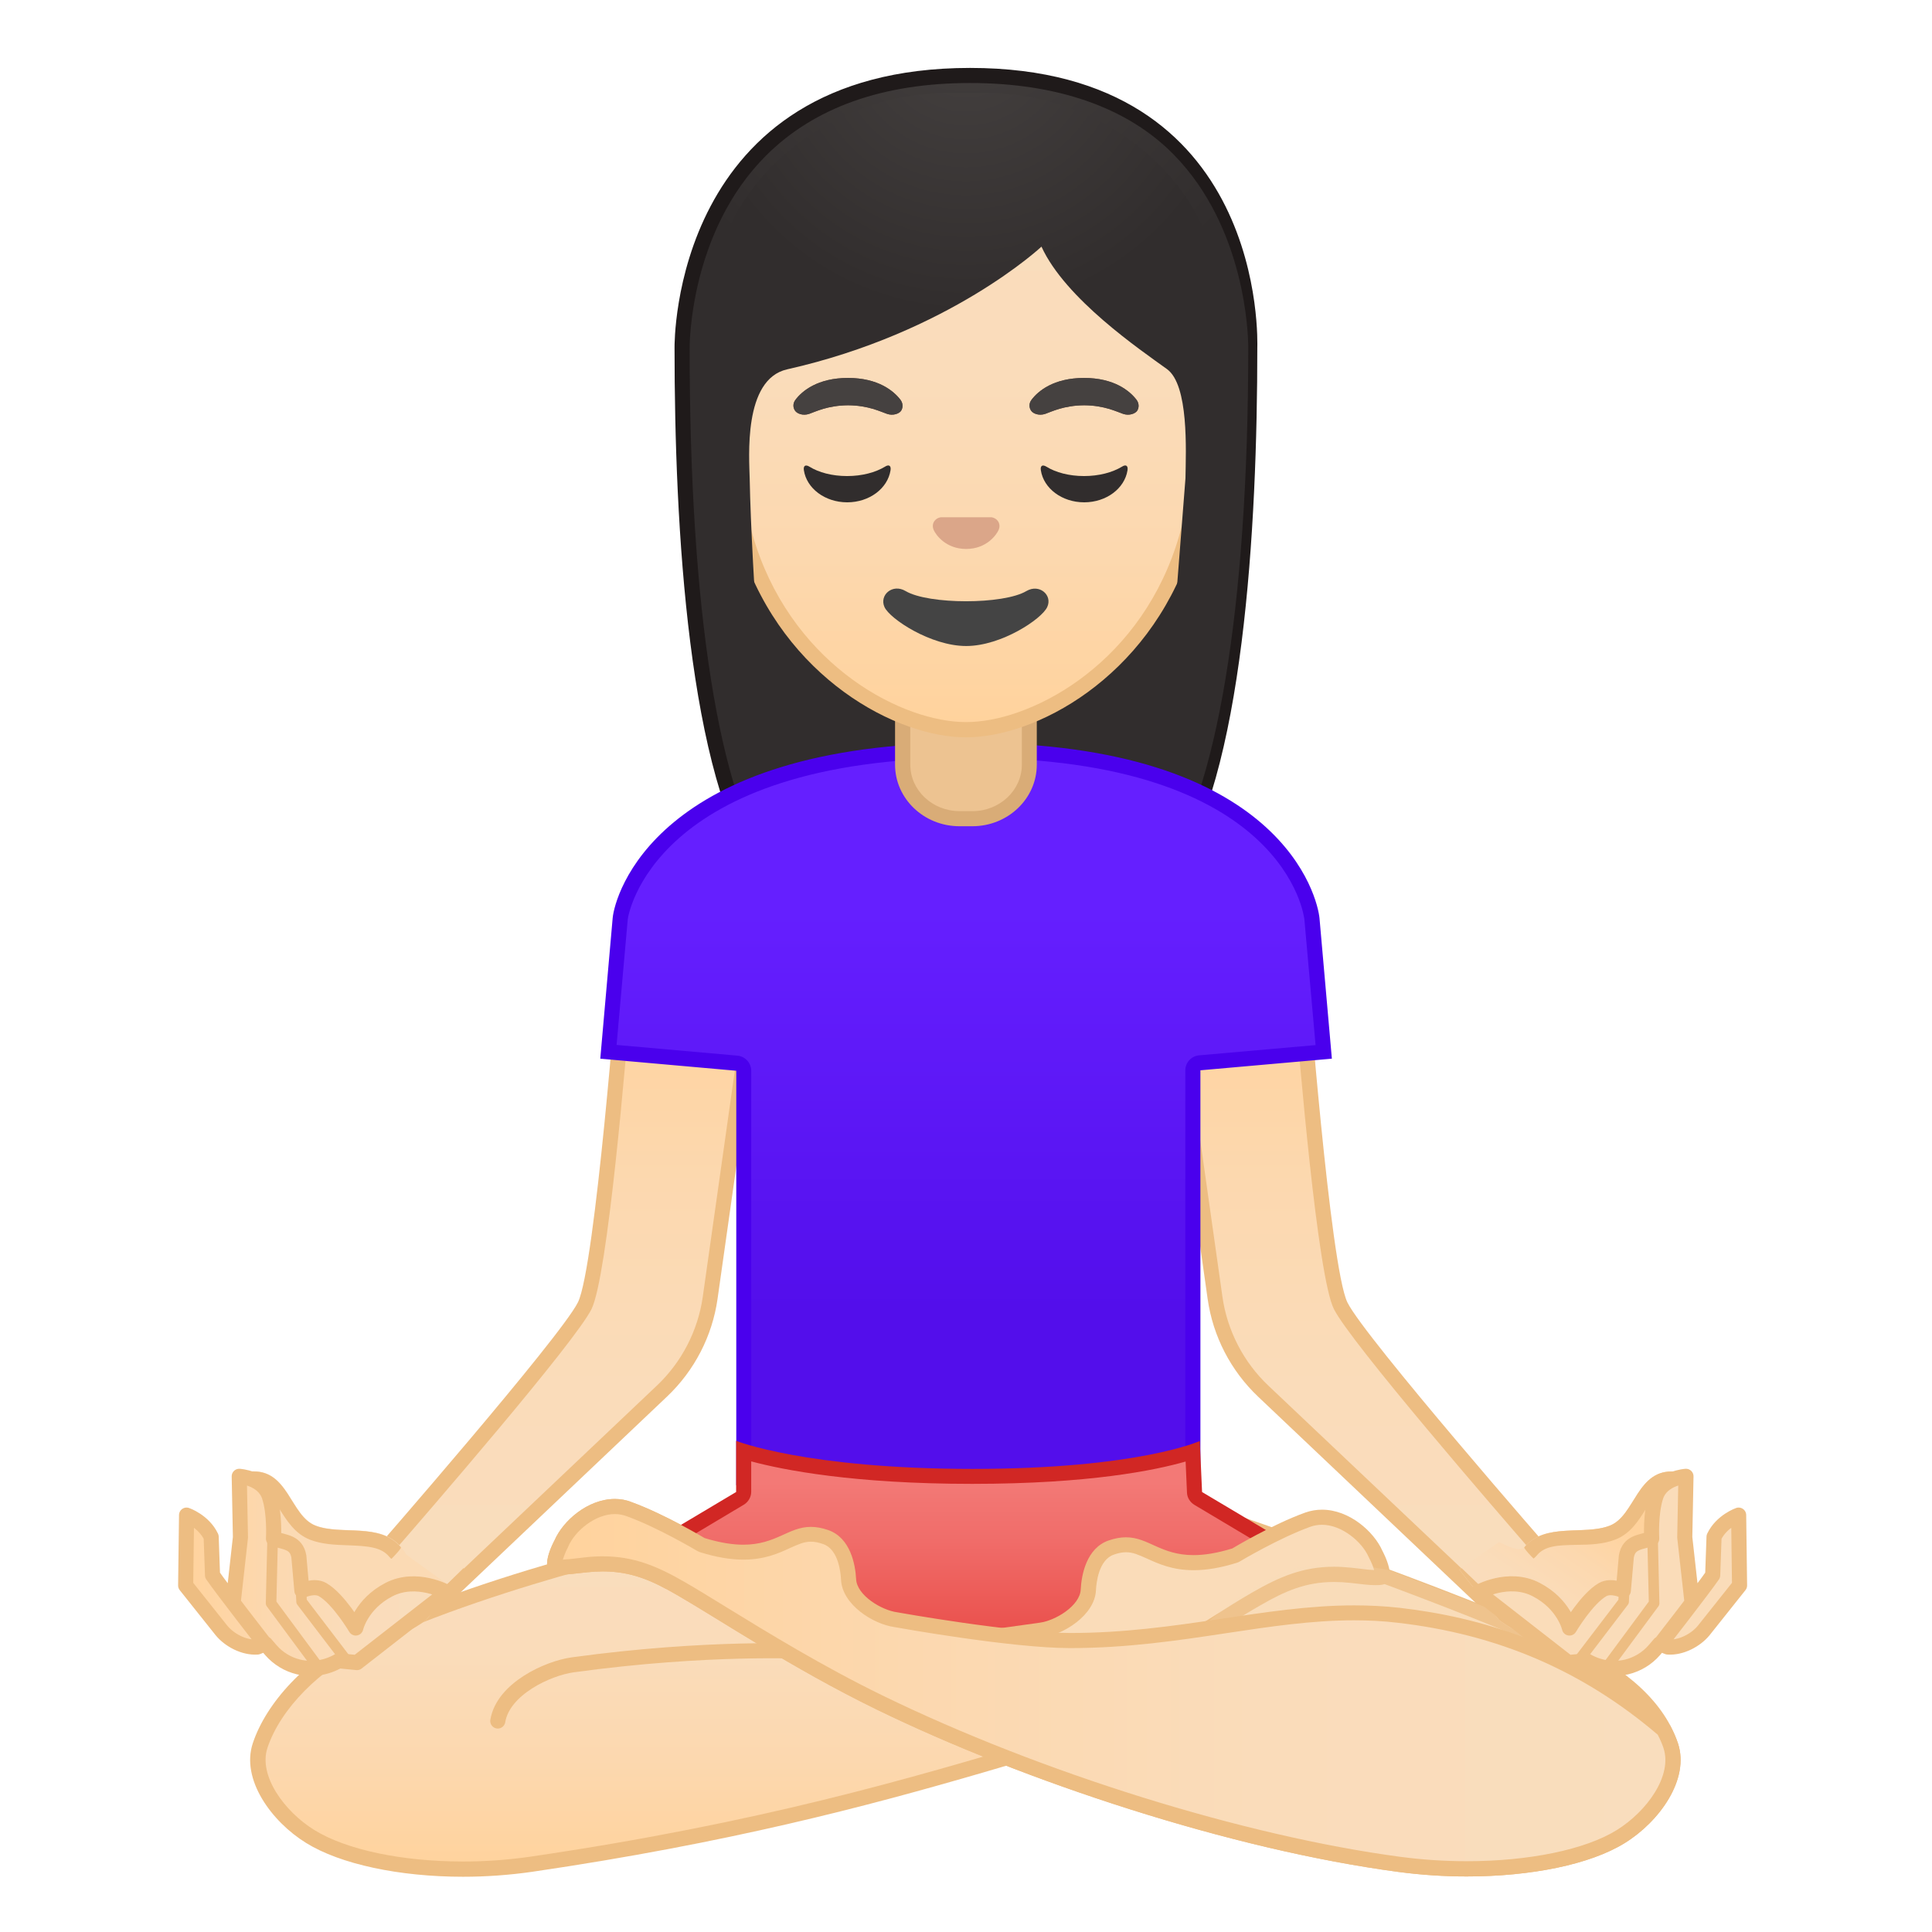
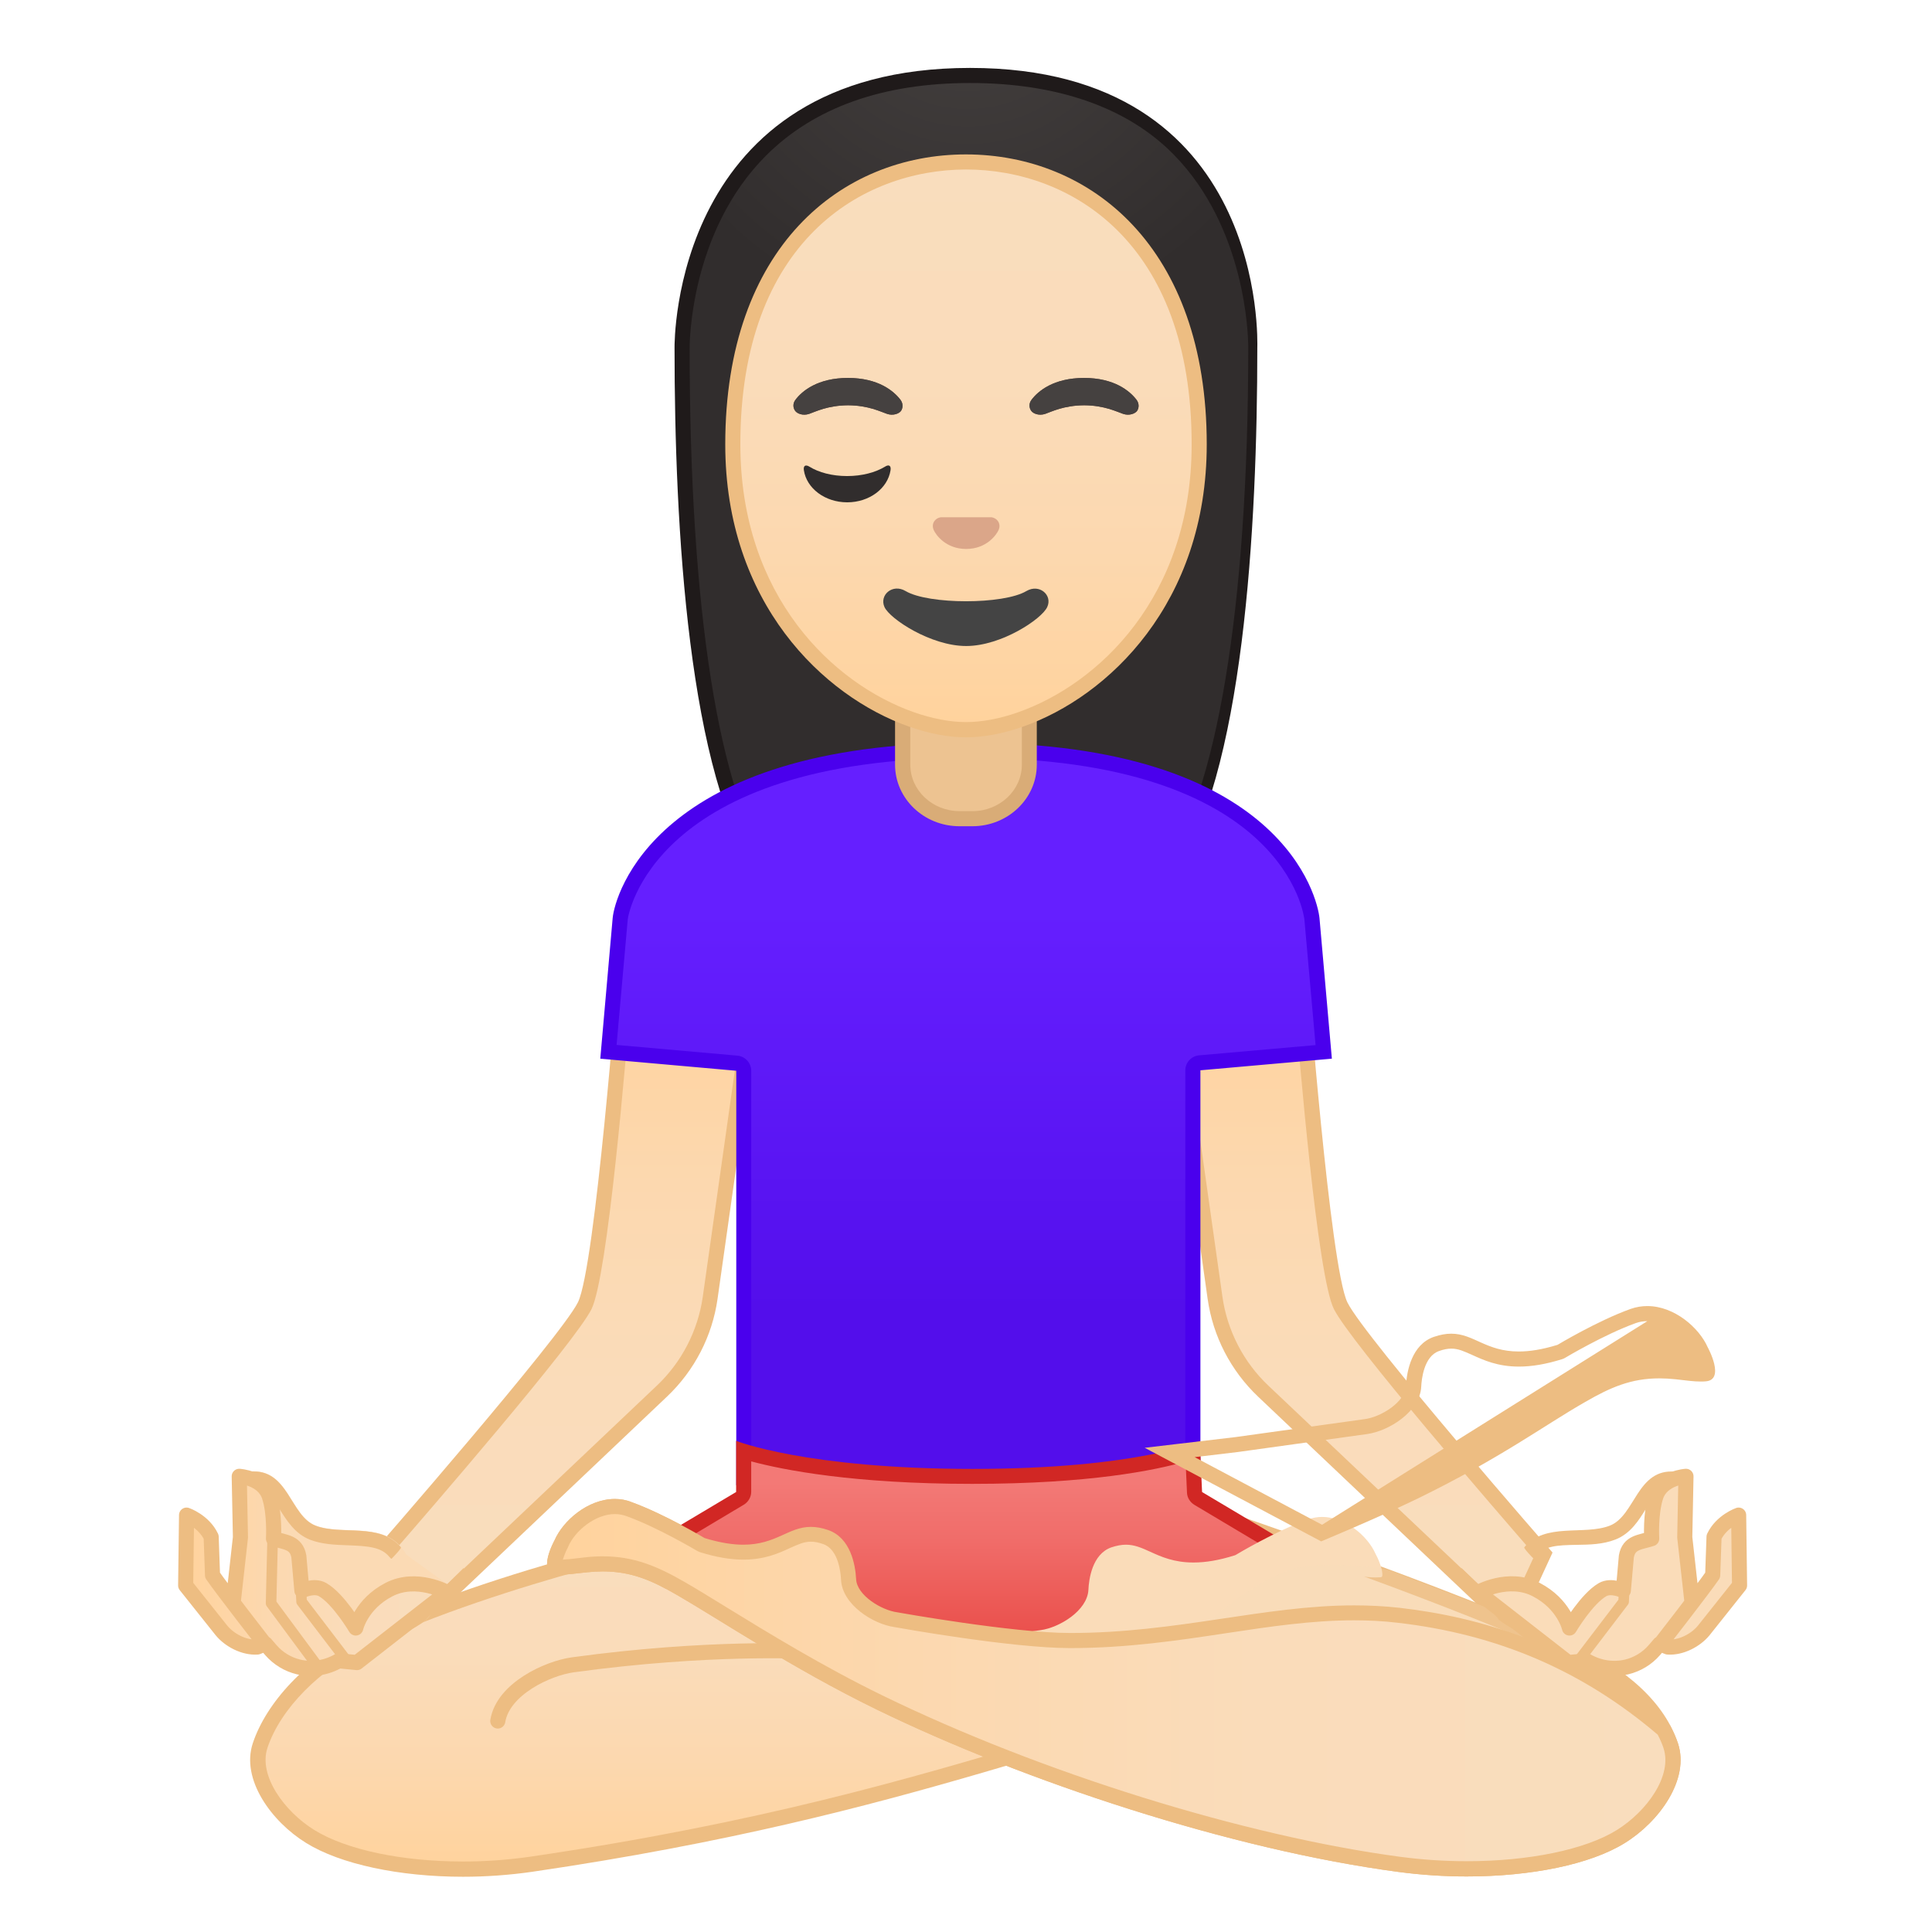
<svg xmlns="http://www.w3.org/2000/svg" xmlns:xlink="http://www.w3.org/1999/xlink" enable-background="new 0 0 128 128" viewBox="0 0 128 128">
  <radialGradient id="f" cx="-2.405" cy="-95.366" r="28.107" gradientTransform="matrix(.826 0 0 .826 66.11 77.289)" gradientUnits="userSpaceOnUse">
    <stop stop-color="#454140" offset="0" />
    <stop stop-color="#312D2D" offset="1" />
  </radialGradient>
  <path d="m55.83 60.38c-0.01 0-3.39-0.17-5.1-2.54-4.58-6.36-5.54-22.43-5.54-34.8 0-0.81 0.13-7.99 5.2-13.07 3.29-3.3 7.96-4.97 13.88-4.97 5.88 0 10.47 1.65 13.66 4.9 4.79 4.89 4.9 11.77 4.87 13.1 0 12.41-0.96 28.48-5.54 34.84-1.66 2.31-4.92 2.53-5.11 2.54l-8.15-0.01-8.17 0.01z" fill="url(#f)" />
  <path d="m64.27 5.5c5.74 0 10.42 1.6 13.5 4.75 4.75 4.84 4.93 11.95 4.93 12.74v0.05c0 17.38-2.14 29.63-5.65 34.51-1.56 2.16-4.8 2.33-4.79 2.33l-8.22-0.01-8.15 0.01c-0.03 0-3.19-0.17-4.75-2.33-3.51-4.88-5.45-17.13-5.45-34.52 0-0.31 0.04-7.69 5.05-12.71 3.2-3.2 7.75-4.82 13.53-4.82m0-1c-19.74 0-19.58 18.25-19.58 18.54 0 11.82 0.9 28.52 5.63 35.09 1.88 2.6 5.5 2.75 5.5 2.75l8.18-0.01 8.17 0.01s3.63-0.14 5.5-2.75c4.73-6.57 5.63-23.27 5.63-35.09 0-0.29 0.71-18.54-19.03-18.54z" fill="#1F1A1A" />
  <linearGradient id="e" x1="89.202" x2="89.202" y1="64.866" y2="107.69" gradientTransform="matrix(-1 0 0 1 179.18 0)" gradientUnits="userSpaceOnUse">
    <stop stop-color="#FFD29C" offset="0" />
    <stop stop-color="#FFD39E" offset=".024" />
    <stop stop-color="#FCD8AF" offset=".316" />
    <stop stop-color="#FADCBA" offset=".629" />
    <stop stop-color="#F9DDBD" offset="1" />
  </linearGradient>
  <path d="m83.69 92.16c-1.72-1.63-2.86-3.83-3.19-6.17l-2.82-19.91 8.48-1.21c0.28 3.58 1.57 19.43 2.66 21.63 1.09 2.21 11.75 14.48 13.45 16.44l-2.19 4.75-16.39-15.53z" fill="url(#e)" />
  <path d="m85.7 65.44c0.39 4.88 1.59 19.1 2.67 21.28 1.09 2.2 10.88 13.51 13.31 16.3l-1.76 3.82-15.89-15.04c-1.64-1.55-2.72-3.64-3.04-5.88l-2.75-19.42 7.46-1.06m0.92-1.14-9.5 1.36 2.89 20.4c0.35 2.47 1.53 4.75 3.34 6.47l16.89 16.01 2.62-5.68s-12.45-14.25-13.59-16.57c-1.15-2.34-2.65-21.99-2.65-21.99z" fill="#EDBD82" />
  <linearGradient id="d" x1="37.577" x2="37.577" y1="64.866" y2="107.69" gradientUnits="userSpaceOnUse">
    <stop stop-color="#FFD29C" offset="0" />
    <stop stop-color="#FFD39E" offset=".024" />
    <stop stop-color="#FCD8AF" offset=".316" />
    <stop stop-color="#FADCBA" offset=".629" />
    <stop stop-color="#F9DDBD" offset="1" />
  </linearGradient>
  <path d="m25.28 102.93c1.71-1.96 12.36-14.23 13.45-16.44 1.08-2.2 2.38-18.05 2.66-21.63l8.48 1.21-2.82 19.91c-0.33 2.35-1.47 4.54-3.19 6.17l-16.39 15.53-2.19-4.75z" fill="url(#d)" />
  <path d="m41.85 65.44 7.46 1.07-2.75 19.41c-0.32 2.24-1.4 4.33-3.04 5.88l-15.88 15.05-1.76-3.82c2.43-2.79 12.22-14.1 13.31-16.3 1.07-2.19 2.27-16.42 2.66-21.29m-0.91-1.14s-1.5 19.66-2.65 21.98-13.59 16.57-13.59 16.57l2.62 5.68 16.88-16.01c1.81-1.72 2.99-4 3.34-6.47l2.89-20.4-9.49-1.35z" fill="#EDBD82" />
  <linearGradient id="c" x1="64" x2="64" y1="49.708" y2="97.896" gradientUnits="userSpaceOnUse">
    <stop stop-color="#651FFF" offset=".218" />
    <stop stop-color="#5914F2" offset=".606" />
    <stop stop-color="#530EEB" offset=".768" />
  </linearGradient>
  <path d="m49.27 97.9v-26.96c0-0.26-0.2-0.48-0.46-0.5l-8.51-0.75 0.78-8.81c0.01-0.11 1.59-11.17 23.13-11.17 21.46 0 22.69 11.06 22.7 11.17l0.78 8.81-8.22 0.73c-0.26 0.02-0.46 0.24-0.46 0.5v26.98h-29.74z" fill="url(#c)" />
  <path d="m64.22 50.21c21.01 0 22.19 10.6 22.2 10.71l0.74 8.32-7.72 0.68c-0.52 0.05-0.91 0.48-0.91 1v26.48h-28.76v-26.46c0-0.52-0.4-0.95-0.91-1l-8.01-0.71 0.74-8.32c0-0.1 1.53-10.7 22.63-10.7m0-1c-20.81 0-23.5 10.15-23.63 11.62l-0.82 9.31 9.01 0.8v27.46h30.75v-27.49l8.71-0.77-0.82-9.31c-0.12-1.27-2.39-11.62-23.2-11.62z" fill="#4A00ED" />
  <linearGradient id="b" x1="51.35" x2="51.35" y1="123.84" y2="100.89" gradientUnits="userSpaceOnUse">
    <stop stop-color="#FFD29C" offset="0" />
    <stop stop-color="#FFD39E" offset=".024" />
    <stop stop-color="#FCD8AF" offset=".316" />
    <stop stop-color="#FADCBA" offset=".629" />
    <stop stop-color="#F9DDBD" offset="1" />
  </linearGradient>
  <path d="m30.68 123.84c-4.16 0-7.94-0.81-10.14-2.17-2.17-1.34-4-3.97-3.31-6.03 0.9-2.71 3.63-5.48 6.94-7.05 8.82-4.19 22.23-7.05 22.36-7.08 1.88-0.42 3.63-0.62 5.23-0.62 1.97 0 3.72 0.32 5.2 0.96 2.29 0.98 8.76 3.06 15.02 5.07 5.07 1.63 11.13 3.58 13.63 4.55-5.77 1.09-11.01 2.64-16.53 4.28-8.71 2.59-18.59 5.52-33.88 7.77-1.47 0.21-2.99 0.32-4.52 0.32z" fill="url(#b)" />
  <path d="m51.76 101.38c1.9 0 3.59 0.31 5.01 0.91 2.31 0.99 8.79 3.07 15.06 5.09 4.15 1.33 8.99 2.89 11.94 3.93-5.12 1.06-9.86 2.47-14.83 3.95-8.7 2.58-18.55 5.51-33.81 7.75-1.45 0.21-2.94 0.32-4.44 0.32-4.07 0-7.76-0.78-9.87-2.09-2-1.24-3.71-3.62-3.1-5.44 0.86-2.59 3.48-5.24 6.68-6.76 8.77-4.17 22.12-7.01 22.26-7.05 1.82-0.4 3.54-0.61 5.1-0.61m0-1c-1.68 0-3.47 0.22-5.33 0.64 0 0-13.5 2.85-22.48 7.12-3.7 1.76-6.32 4.7-7.2 7.35-0.8 2.39 1.23 5.19 3.53 6.61 2.27 1.41 6.18 2.24 10.4 2.24 1.51 0 3.06-0.11 4.59-0.33 26-3.82 36.46-9.64 51.74-12.29 1.8-0.31-24.71-8.13-29.85-10.34-1.6-0.68-3.42-1-5.4-1z" fill="#EDBD82" />
  <path d="m97.17 123.8c-1.49 0-2.99-0.1-4.45-0.29-10.39-1.38-23.92-5.6-34.46-10.73-3.99-1.94-7.67-4.2-10.35-5.85-1.08-0.66-2.03-1.25-2.81-1.7-1.78-1.03-3.2-1.62-5.16-1.62-0.36 0-0.73 0.02-1.12 0.06l-0.61 0.07c-0.41 0.05-0.68 0.08-1.01 0.08-0.08 0-0.17 0-0.26-0.01-0.09 0-0.15-0.02-0.16-0.04-0.12-0.21 0.12-0.97 0.41-1.48 0.53-1.22 2.03-2.49 3.57-2.49 0.32 0 0.64 0.06 0.94 0.17 2.13 0.77 4.72 2.32 4.75 2.33 0.03 0.02 0.07 0.04 0.11 0.05 1.01 0.31 1.9 0.47 2.72 0.47 1.29 0 2.14-0.38 2.88-0.72 0.55-0.25 1.02-0.46 1.59-0.46 0.3 0 0.62 0.06 0.98 0.19 1.27 0.44 1.48 2.11 1.51 2.81 0.06 1.38 1.91 2.5 3.16 2.67 0 0 10.35 1.23 10.37 1.23 0.1 0 0.2-0.03 0.29-0.09l11.04-7.84c1.96 0.66 15.29 5.23 22.87 8.73 3.58 1.65 5.91 3.84 6.74 6.31 0.69 2.06-1.14 4.68-3.31 6.03-2.19 1.33-6 2.12-10.23 2.12z" fill="#FADCB9" />
  <path d="m40.74 100.31c0.26 0 0.53 0.05 0.77 0.14 2.08 0.75 4.64 2.28 4.66 2.29 0.07 0.04 0.14 0.07 0.22 0.1 1.06 0.33 2 0.49 2.86 0.49 1.4 0 2.34-0.42 3.09-0.77 0.54-0.24 0.92-0.42 1.38-0.42 0.25 0 0.51 0.05 0.82 0.16 1.01 0.35 1.16 1.89 1.18 2.36 0.08 1.66 2.14 2.95 3.61 3.15l10.3 1.23c0.04 0 0.08 0.01 0.12 0.01 0.21 0 0.41-0.06 0.58-0.18l10.83-7.69c2.62 0.89 15.28 5.26 22.58 8.63 3.45 1.59 5.69 3.68 6.47 6.02 0.61 1.83-1.1 4.2-3.1 5.44-2.08 1.29-5.8 2.06-9.94 2.06-1.47 0-2.95-0.1-4.39-0.29-10.34-1.38-23.81-5.57-34.31-10.69-3.96-1.93-7.63-4.18-10.3-5.82-1.09-0.67-2.03-1.25-2.83-1.71-1.81-1.04-3.35-1.69-5.41-1.69-0.38 0-0.77 0.02-1.18 0.07-0.24 0.03-0.44 0.05-0.61 0.07-0.36 0.04-0.6 0.07-0.85 0.08 0.07-0.23 0.19-0.54 0.32-0.78 0.02-0.03 0.03-0.06 0.04-0.09 0.45-1.07 1.8-2.17 3.09-2.17m0-1c-1.8 0-3.44 1.45-4 2.74 0 0-1.22 2.2 0.17 2.26 0.1 0 0.19 0.01 0.28 0.01 0.5 0 0.85-0.07 1.68-0.15 0.38-0.04 0.73-0.06 1.07-0.06 1.88 0 3.25 0.6 4.91 1.56 2.79 1.61 7.62 4.85 13.19 7.57 9.81 4.78 23.5 9.3 34.61 10.78 1.51 0.2 3.03 0.3 4.52 0.3 4.25 0 8.18-0.79 10.47-2.21 2.3-1.42 4.32-4.23 3.53-6.61-0.88-2.64-3.28-4.89-7-6.61-8.28-3.82-23.16-8.83-23.16-8.83l-11.25 7.99-10.3-1.23c-1.06-0.14-2.68-1.13-2.73-2.2-0.05-0.98-0.38-2.74-1.85-3.25-0.43-0.15-0.81-0.21-1.15-0.21-1.49 0-2.3 1.18-4.47 1.18-0.69 0-1.53-0.12-2.57-0.44 0 0-2.64-1.58-4.84-2.38-0.37-0.15-0.75-0.21-1.11-0.21z" fill="#EDBD82" />
  <linearGradient id="a" x1="64.206" x2="64.206" y1="98.193" y2="112.38" gradientUnits="userSpaceOnUse">
    <stop stop-color="#F37976" offset="0" />
    <stop stop-color="#F06C69" offset=".277" />
    <stop stop-color="#E94B47" offset=".787" />
    <stop stop-color="#E63B37" offset="1" />
  </linearGradient>
  <path d="m42.58 103.12 6.45-3.84c0.15-0.09 0.24-0.25 0.24-0.43v-2.69c1.66 0.51 6.38 1.65 15.14 1.65 8.66 0 13.05-1.12 14.62-1.64l0.12 2.7c0.01 0.17 0.1 0.32 0.24 0.41l6.44 3.84-21.73 9.82-21.52-9.82z" fill="url(#a)" />
  <path d="m49.77 96.82c2.12 0.57 6.78 1.49 14.64 1.49 7.74 0 12.13-0.9 14.14-1.48l0.09 2.05c0.01 0.34 0.2 0.64 0.49 0.82l5.62 3.35-20.65 9.33-20.45-9.33 5.63-3.36c0.3-0.18 0.49-0.51 0.49-0.86v-2.01m-1-1.36v3.39l-7.27 4.33 22.6 10.31 22.81-10.31-7.27-4.33-0.15-3.38s-4.05 1.85-15.09 1.85c-11.02-0.01-15.63-1.86-15.63-1.86z" fill="#D12724" />
  <path d="m55.95 109.72 4.43-0.52 8.57-1.2c1.24-0.17 3.09-1.29 3.16-2.67 0.03-0.7 0.25-2.36 1.51-2.81 0.36-0.12 0.68-0.18 0.98-0.18 0.56 0 1.04 0.21 1.59 0.46 0.74 0.34 1.59 0.72 2.88 0.72 0.82 0 1.7-0.15 2.72-0.47 0.04-0.01 0.08-0.03 0.11-0.05s2.62-1.57 4.75-2.33c0.3-0.11 0.62-0.17 0.94-0.17 1.54 0 3.03 1.27 3.54 2.44 0.34 0.62 0.53 1.33 0.43 1.52-0.01 0.02-0.07 0.04-0.16 0.04s-0.18 0.01-0.26 0.01c-0.34 0-0.6-0.03-1.01-0.08l-0.61-0.07c-0.4-0.04-0.77-0.06-1.13-0.06-1.96 0-3.37 0.59-5.16 1.62-0.86 0.5-1.72 1.04-2.65 1.63-2.15 1.36-4.59 2.9-8.43 4.77-2.2 1.07-5.29 2.38-6.13 2.73l-10.07-5.33z" fill="#FADCB9" />
-   <path d="m87.59 101.02c1.29 0 2.64 1.11 3.09 2.14 0.01 0.03 0.03 0.06 0.04 0.08 0.13 0.25 0.26 0.55 0.32 0.78-0.25-0.01-0.49-0.03-0.85-0.08-0.18-0.02-0.38-0.04-0.61-0.07-0.41-0.04-0.8-0.07-1.18-0.07-2.06 0-3.6 0.65-5.41 1.69-0.87 0.5-1.74 1.05-2.67 1.64-2.14 1.35-4.57 2.88-8.39 4.75-2.03 0.99-4.83 2.18-5.89 2.63l-8.44-4.48 2.86-0.34 8.56-1.19c1.45-0.2 3.51-1.49 3.59-3.14 0.02-0.46 0.17-2.01 1.18-2.36 0.3-0.11 0.57-0.16 0.82-0.16 0.46 0 0.84 0.18 1.38 0.42 0.75 0.34 1.68 0.77 3.09 0.77 0.87 0 1.8-0.16 2.86-0.49 0.08-0.02 0.15-0.06 0.22-0.1 0.03-0.02 2.58-1.54 4.66-2.29 0.25-0.09 0.51-0.13 0.77-0.13m0-1c-0.37 0-0.74 0.06-1.11 0.19-2.2 0.79-4.84 2.38-4.84 2.38-1.04 0.32-1.87 0.44-2.57 0.44-2.17 0-2.98-1.18-4.47-1.18-0.34 0-0.71 0.06-1.15 0.21-1.47 0.51-1.8 2.27-1.85 3.25-0.05 1.07-1.66 2.06-2.73 2.2l-8.56 1.19-6.02 0.71 11.69 6.2s3.78-1.57 6.38-2.83c5.57-2.72 8.32-4.81 11.12-6.41 1.66-0.96 3.03-1.56 4.91-1.56 0.34 0 0.69 0.02 1.07 0.06 0.82 0.09 1.18 0.15 1.68 0.15 0.09 0 0.18 0 0.28-0.01 1.38-0.06 0.17-2.26 0.17-2.26-0.56-1.28-2.2-2.73-4-2.73z" fill="#EDBD82" />
+   <path d="m87.59 101.02l-8.44-4.48 2.86-0.34 8.56-1.19c1.45-0.2 3.51-1.49 3.59-3.14 0.02-0.46 0.17-2.01 1.18-2.36 0.3-0.11 0.57-0.16 0.82-0.16 0.46 0 0.84 0.18 1.38 0.42 0.75 0.34 1.68 0.77 3.09 0.77 0.87 0 1.8-0.16 2.86-0.49 0.08-0.02 0.15-0.06 0.22-0.1 0.03-0.02 2.58-1.54 4.66-2.29 0.25-0.09 0.51-0.13 0.77-0.13m0-1c-0.37 0-0.74 0.06-1.11 0.19-2.2 0.79-4.84 2.38-4.84 2.38-1.04 0.32-1.87 0.44-2.57 0.44-2.17 0-2.98-1.18-4.47-1.18-0.34 0-0.71 0.06-1.15 0.21-1.47 0.51-1.8 2.27-1.85 3.25-0.05 1.07-1.66 2.06-2.73 2.2l-8.56 1.19-6.02 0.71 11.69 6.2s3.78-1.57 6.38-2.83c5.57-2.72 8.32-4.81 11.12-6.41 1.66-0.96 3.03-1.56 4.91-1.56 0.34 0 0.69 0.02 1.07 0.06 0.82 0.09 1.18 0.15 1.68 0.15 0.09 0 0.18 0 0.28-0.01 1.38-0.06 0.17-2.26 0.17-2.26-0.56-1.28-2.2-2.73-4-2.73z" fill="#EDBD82" />
  <path d="m32.98 114.02c0.35-2.13 3.31-3.49 4.96-3.72 9.03-1.24 15.41-0.89 15.41-0.89" fill="none" stroke="#EDBD82" stroke-linecap="round" stroke-linejoin="round" stroke-miterlimit="10" />
  <path d="m103.59 108.47h-24.72s4.45-4.25 7.48-4.66c3.03-0.4 5.72 0.23 5.72 0.23l11.52 4.43z" fill="#F9DDBC" opacity=".2" />
  <path d="m29.92 105.17-3-2.17s-0.02-0.09-0.35-0.5c-1.38-1.66-3.95-0.77-5.66-1.43-1.7-0.66-1.79-3.81-4.35-3.58-0.94 0.09 0.16 3.48 0.16 3.48s-0.48 5.83 2.92 7.32c4.83 2.11 8.6-0.97 8.6-0.97l1.68-2.15z" fill="#FBDAB4" />
  <defs>
    <path id="s" d="m30.86 104-0.39-0.26-1.62 0.93-3.29-1.02s1.08-1.04 1-1.14c-1.38-1.66-3.95-0.77-5.66-1.43-1.7-0.66-1.79-3.81-4.35-3.58-0.94 0.09 0.16 3.48 0.16 3.48s-0.48 5.83 2.92 7.32c4.83 2.11 8.6-0.97 8.6-0.97l2.63-3.33z" />
  </defs>
  <clipPath id="r">
    <use xlink:href="#s" />
  </clipPath>
  <g clip-path="url(#r)">
    <path d="m17.19 98.11m-0.01 0.43c0.48 0.14 0.79 0.57 1.32 1.41 0.49 0.78 1.04 1.67 2.04 2.06 0.8 0.31 1.68 0.34 2.53 0.37 1.34 0.05 2.19 0.12 2.72 0.76 0.21 0.25 0.52 0.4 0.85 0.4 0.38 0 0.93 0 3.02-2.67l2.15 1.94-4.07 4c-0.32 0.21-2.04 1.27-4.43 1.27-1.11 0-2.22-0.23-3.28-0.7-2.25-0.98-2.44-4.9-2.33-6.32 0.01-0.13 0-0.26-0.04-0.39-0.24-0.75-0.43-1.6-0.48-2.13m-0.36-1.05c-0.09 0-0.17 0-0.26 0.01-0.94 0.09 0.16 3.48 0.16 3.48s-0.48 5.83 2.92 7.32c1.31 0.57 2.56 0.78 3.68 0.78 2.99 0 5.07-1.49 5.07-1.49l4.9-4.81-3.75-3.38s-2.34 3.14-2.88 3.14c-0.03 0-0.06-0.01-0.08-0.03-1.38-1.66-3.95-0.77-5.66-1.43-1.66-0.64-1.8-3.59-4.1-3.59z" fill="#EDBD82" />
  </g>
  <linearGradient id="q" x1="12.324" x2="29.635" y1="104.17" y2="104.17" gradientUnits="userSpaceOnUse">
    <stop stop-color="#FFD29C" offset="0" />
    <stop stop-color="#FFD39E" offset=".024" />
    <stop stop-color="#FCD8AF" offset=".316" />
    <stop stop-color="#FADCBA" offset=".629" />
    <stop stop-color="#F9DDBD" offset="1" />
  </linearGradient>
  <path d="m15.46 106.06 0.47-4.21-0.08-4.04s1.58 0.09 1.99 1.32c0.38 1.14 0.28 2.81 0.28 2.81 0.76 0.25 1.51 0.22 1.68 1.18l0.2 2.26s0.81-0.39 1.38-0.06c1.05 0.61 2.19 2.54 2.19 2.54s0.35-1.58 2.19-2.54 3.86 0.18 3.86 0.18l-5.97 4.65-1.21-0.12c-0.8 0.47-1.76 0.62-2.66 0.41h0c-0.71-0.17-1.35-0.56-1.83-1.11l-0.36-0.42-0.54 0.21c-0.88 0.06-1.84-0.45-2.37-1.09l-2.38-2.99 0.06-4.66s1.13 0.39 1.63 1.44l0.09 2.54c0.6 0.88 3.48 4.58 3.48 4.58" fill="url(#q)" stroke="#EDBD82" stroke-linecap="round" stroke-linejoin="round" stroke-miterlimit="10" />
  <polyline points="18.06 102.02 17.96 106.22 20.97 110.29" fill="none" stroke="#EDBD82" stroke-linecap="round" stroke-linejoin="round" stroke-miterlimit="10" stroke-width=".7" />
  <polyline points="19.92 104.85 19.98 106.11 22.84 109.86" fill="none" stroke="#EDBD82" stroke-linecap="round" stroke-linejoin="round" stroke-miterlimit="10" stroke-width=".7" />
  <linearGradient id="p" x1="36.734" x2="110.83" y1="111.8" y2="111.8" gradientUnits="userSpaceOnUse">
    <stop stop-color="#FFD29C" offset="0" />
    <stop stop-color="#FFD39E" offset=".024" />
    <stop stop-color="#FCD8AF" offset=".316" />
    <stop stop-color="#FADCBA" offset=".629" />
    <stop stop-color="#F9DDBD" offset="1" />
  </linearGradient>
  <path d="m97.17 123.8c-1.49 0-2.99-0.1-4.45-0.29-10.39-1.38-23.92-5.6-34.46-10.73-3.99-1.94-7.67-4.2-10.35-5.85-1.08-0.66-2.03-1.25-2.81-1.7-1.78-1.03-3.2-1.62-5.16-1.62-0.36 0-0.73 0.02-1.12 0.06l-0.61 0.07c-0.41 0.05-0.68 0.08-1.01 0.08-0.08 0-0.17 0-0.26-0.01-0.09 0-0.15-0.02-0.16-0.04-0.12-0.21 0.12-0.97 0.41-1.48 0.53-1.22 2.03-2.49 3.57-2.49 0.32 0 0.64 0.06 0.94 0.17 2.13 0.77 4.72 2.32 4.75 2.33 0.03 0.02 0.07 0.04 0.11 0.05 1.01 0.31 1.9 0.47 2.72 0.47 1.29 0 2.14-0.38 2.88-0.72 0.55-0.25 1.02-0.46 1.59-0.46 0.3 0 0.62 0.06 0.98 0.19 1.27 0.44 1.48 2.11 1.51 2.81 0.06 1.38 1.91 2.5 3.16 2.67 0.29 0.05 7.7 1.38 11.51 1.38 3.74 0 7.07-0.5 10.29-0.98 2.93-0.44 5.7-0.85 8.53-0.85 1.02 0 1.97 0.05 2.92 0.16 6.78 0.77 12.54 3.26 17.59 7.6 0.2 0.39 0.35 0.72 0.45 1.04 0.69 2.06-1.14 4.68-3.31 6.03-2.17 1.32-5.98 2.11-10.21 2.11z" fill="url(#p)" />
  <path d="m40.74 100.31c0.26 0 0.53 0.05 0.77 0.14 2.08 0.75 4.64 2.28 4.66 2.29 0.07 0.04 0.14 0.07 0.22 0.1 1.06 0.33 2 0.49 2.86 0.49 1.4 0 2.34-0.42 3.09-0.77 0.54-0.24 0.92-0.42 1.38-0.42 0.25 0 0.51 0.05 0.82 0.16 1.01 0.35 1.16 1.89 1.18 2.36 0.08 1.66 2.14 2.95 3.55 3.14 0.32 0.06 7.76 1.39 11.62 1.39 3.78 0 7.13-0.5 10.37-0.99 2.91-0.44 5.66-0.85 8.46-0.85 1 0 1.94 0.05 2.86 0.16 6.65 0.76 12.29 3.19 17.25 7.42 0.17 0.33 0.29 0.61 0.38 0.88 0.61 1.83-1.1 4.2-3.1 5.44-2.08 1.29-5.8 2.06-9.94 2.06-1.47 0-2.95-0.1-4.39-0.29-10.34-1.38-23.81-5.57-34.31-10.69-3.96-1.93-7.63-4.18-10.3-5.82-1.09-0.67-2.03-1.25-2.83-1.71-1.81-1.04-3.35-1.69-5.41-1.69-0.38 0-0.77 0.02-1.18 0.07-0.24 0.03-0.44 0.05-0.61 0.07-0.36 0.04-0.59 0.07-0.85 0.08 0.07-0.23 0.19-0.54 0.32-0.78 0.02-0.03 0.03-0.06 0.04-0.09 0.45-1.05 1.8-2.15 3.09-2.15m0-1c-1.8 0-3.44 1.45-4 2.74 0 0-1.22 2.2 0.17 2.26 0.1 0 0.19 0.01 0.28 0.01 0.5 0 0.85-0.07 1.68-0.15 0.38-0.04 0.73-0.06 1.07-0.06 1.88 0 3.25 0.6 4.91 1.56 2.79 1.61 7.62 4.85 13.19 7.57 9.81 4.78 23.5 9.3 34.61 10.78 1.51 0.2 3.03 0.3 4.52 0.3 4.25 0 8.18-0.79 10.47-2.21 2.3-1.42 4.32-4.23 3.53-6.61-0.14-0.41-0.32-0.81-0.53-1.2-6.25-5.4-12.69-7.18-17.93-7.78-1-0.11-1.99-0.16-2.98-0.16-5.99 0-11.72 1.83-18.83 1.83-3.82 0-11.45-1.37-11.45-1.37-1.06-0.14-2.68-1.13-2.73-2.2-0.05-0.98-0.38-2.74-1.85-3.25-0.43-0.15-0.81-0.21-1.15-0.21-1.49 0-2.3 1.18-4.47 1.18-0.69 0-1.53-0.12-2.57-0.44 0 0-2.64-1.58-4.84-2.38-0.36-0.15-0.74-0.21-1.1-0.21z" fill="#EDBD82" />
  <linearGradient id="o" x1="72.592" x2="78.816" y1="100.38" y2="109.53" gradientTransform="matrix(-1 0 0 1 179.18 0)" gradientUnits="userSpaceOnUse">
    <stop stop-color="#FFD29C" offset="0" />
    <stop stop-color="#FFD39E" offset=".024" />
    <stop stop-color="#FCD8AF" offset=".316" />
    <stop stop-color="#FADCBA" offset=".629" />
    <stop stop-color="#F9DDBD" offset="1" />
  </linearGradient>
-   <path d="m96.69 104 2.63-1.84s1.33 0.76 1.67 0.35c1.38-1.66 3.95-0.77 5.66-1.43 1.7-0.66 1.79-3.81 4.35-3.58 0.94 0.09-0.16 3.48-0.16 3.48s0.48 5.83-2.92 7.32c-4.83 2.11-8.6-0.97-8.6-0.97l-2.63-3.33z" fill="url(#o)" />
  <defs>
    <path id="n" d="m96.69 104 0.39-0.26 1.62 0.93 3.29-1.02s-1.08-1.04-1-1.14c1.38-1.66 3.95-0.77 5.66-1.43 1.7-0.66 1.79-3.81 4.35-3.58 0.94 0.09-0.16 3.48-0.16 3.48s0.48 5.83-2.92 7.32c-4.83 2.11-8.6-0.97-8.6-0.97l-2.63-3.33z" />
  </defs>
  <clipPath id="m">
    <use xlink:href="#n" />
  </clipPath>
  <g clip-path="url(#m)">
    <path d="m110.37 98.54c-0.05 0.53-0.24 1.38-0.48 2.13-0.04 0.12-0.06 0.26-0.04 0.39 0.11 1.43-0.08 5.34-2.33 6.32-1.1 0.48-2.23 0.72-3.35 0.72-2.26 0-3.87-0.98-4.16-1.17l-3.46-3.31 2.83-0.7c0.4 0.3 0.93 0.59 1.44 0.59 0.4 0 0.75-0.16 1-0.46 0.52-0.63 1.34-0.68 2.64-0.7 0.85-0.01 1.74-0.03 2.56-0.35 1.01-0.39 1.56-1.28 2.04-2.06 0.51-0.83 0.83-1.27 1.31-1.4m0.36-1.05c-2.31 0-2.44 2.95-4.09 3.59-1.7 0.66-4.23-0.32-5.6 1.35-0.06 0.07-0.14 0.1-0.23 0.1-0.45 0-1.19-0.68-1.19-0.68l-5.08 1.25 4.83 4.62s1.92 1.39 4.79 1.39c1.12 0 2.39-0.21 3.75-0.81 3.41-1.49 2.92-7.32 2.92-7.32s1.09-3.39 0.16-3.48c-0.08-0.01-0.17-0.01-0.26-0.01z" fill="#EDBD82" />
  </g>
  <path d="m112.09 106.06-0.47-4.21 0.08-4.04s-1.58 0.09-1.99 1.32c-0.38 1.14-0.28 2.81-0.28 2.81-0.76 0.25-1.51 0.22-1.68 1.18l-0.2 2.26s-0.81-0.39-1.38-0.06c-1.05 0.61-2.19 2.54-2.19 2.54s-0.35-1.58-2.19-2.54c-1.84-0.97-3.86 0.18-3.86 0.18l5.97 4.65 1.21-0.12c0.8 0.47 1.76 0.62 2.66 0.41v0c0.71-0.17 1.35-0.56 1.83-1.11l0.36-0.42 0.54 0.21c0.88 0.06 1.84-0.45 2.37-1.09l2.38-2.99-0.06-4.66s-1.13 0.39-1.63 1.44l-0.09 2.54c-0.6 0.88-3.48 4.58-3.48 4.58" fill="#FADCB9" stroke="#EDBD82" stroke-linecap="round" stroke-linejoin="round" stroke-miterlimit="10" />
-   <polyline points="109.49 102.02 109.59 106.22 106.58 110.29" fill="none" stroke="#EDBD82" stroke-linecap="round" stroke-linejoin="round" stroke-miterlimit="10" stroke-width=".7" />
  <polyline points="107.63 104.85 107.57 106.11 104.71 109.86" fill="none" stroke="#EDBD82" stroke-linecap="round" stroke-linejoin="round" stroke-miterlimit="10" stroke-width=".7" />
  <path d="m63.57 54.23c-2.08 0-3.77-1.6-3.77-3.58v-4.48h8.4v4.48c0 1.97-1.69 3.58-3.77 3.58h-0.86z" fill="#EDC391" />
  <path d="m67.7 46.68v3.98c0 1.7-1.47 3.08-3.27 3.08h-0.85c-1.81 0-3.27-1.38-3.27-3.08v-3.98h7.39m1-1h-9.4v4.98c0 2.25 1.91 4.08 4.27 4.08h0.85c2.36 0 4.27-1.83 4.27-4.08v-4.98h0.01z" fill="#D9AC77" />
  <linearGradient id="l" x1="64" x2="64" y1="48.084" y2="11.141" gradientUnits="userSpaceOnUse">
    <stop stop-color="#FFD29C" offset="0" />
    <stop stop-color="#FFD39E" offset=".024" />
    <stop stop-color="#FCD8AF" offset=".316" />
    <stop stop-color="#FADCBA" offset=".629" />
    <stop stop-color="#F9DDBD" offset="1" />
  </linearGradient>
  <path d="m64 48.35c-1.11 0-2.36-0.24-3.63-0.69-5.45-1.93-11.81-7.86-11.81-18.22 0-13.81 8.32-18.71 15.45-18.71s15.45 4.9 15.45 18.71c0 10.38-6.38 16.3-11.83 18.23-1.28 0.45-2.53 0.68-3.63 0.68z" fill="url(#l)" />
  <path d="m64 11.23c6.9 0 14.95 4.77 14.95 18.21 0 10.12-6.2 15.89-11.5 17.75-1.21 0.43-2.4 0.65-3.45 0.65s-2.25-0.23-3.47-0.66c-5.3-1.87-11.48-7.65-11.48-17.75 0-13.43 8.05-18.19 14.95-18.2m0-1c-8.28 0-15.95 6.16-15.95 19.21 0 10.49 6.49 16.69 12.15 18.69 1.35 0.48 2.65 0.72 3.8 0.72s2.44-0.24 3.78-0.71c5.66-1.99 12.17-8.2 12.17-18.7 0-13.05-7.67-19.2-15.95-19.21z" fill="#EDBD82" />
  <defs>
    <path id="k" d="m47.83 45.28-0.72-24.76c0-8.16 7.59-14.37 15.75-14.37h2.37c8.16 0 15.66 6.21 15.66 14.37l-0.72 24.64-32.34 0.12z" />
  </defs>
  <clipPath id="j">
    <use xlink:href="#k" />
  </clipPath>
  <g clip-path="url(#j)">
    <radialGradient id="i" cx="-4.182" cy="-90.773" r="23.205" gradientTransform="matrix(.796 0 0 .796 67.329 74.569)" gradientUnits="userSpaceOnUse">
      <stop stop-color="#454140" offset="0" />
      <stop stop-color="#312D2D" offset="1" />
    </radialGradient>
-     <path d="m82.24 23.04s0.49-17.12-18.2-17.12-18.28 17.12-18.28 17.12 0.16 21.89 1.54 24.74 3.46 2.75 3.46 2.75-0.98-12.77-1.09-18.79c-0.03-1.4-0.45-6.61 2.48-7.27 10.76-2.42 16.85-8.13 16.85-8.13 1.58 3.46 6.54 6.83 8.31 8.11 1.46 1.05 1.26 5.39 1.23 7.24l-1.47 18.8s2.25 0.18 3.68-2.72c1.44-2.89 1.49-24.73 1.49-24.73z" fill="url(#i)" />
  </g>
  <g fill="#6D4C41">
    <path d="m59.66 26.49c-0.45-0.59-1.48-1.45-3.48-1.45s-3.04 0.86-3.48 1.45c-0.2 0.26-0.15 0.56-0.01 0.74 0.13 0.17 0.5 0.33 0.92 0.19 0.41-0.14 1.22-0.56 2.58-0.57 1.35 0.01 2.16 0.43 2.58 0.57 0.41 0.14 0.79-0.02 0.92-0.19 0.12-0.17 0.17-0.47-0.03-0.74z" />
    <path d="m75.3 26.49c-0.45-0.59-1.48-1.45-3.48-1.45s-3.04 0.86-3.48 1.45c-0.2 0.26-0.15 0.56-0.01 0.74 0.13 0.17 0.5 0.33 0.92 0.19 0.41-0.14 1.22-0.56 2.58-0.57 1.35 0.01 2.16 0.43 2.58 0.57 0.41 0.14 0.79-0.02 0.92-0.19 0.12-0.17 0.17-0.47-0.03-0.74z" />
  </g>
  <path d="m68 39.16c-1.51 0.9-6.48 0.9-8 0-0.87-0.52-1.76 0.27-1.4 1.06 0.35 0.78 3.07 2.58 5.41 2.58s5.02-1.8 5.37-2.58c0.37-0.78-0.51-1.57-1.38-1.06z" fill="#444" />
  <path d="m65.84 34.31c-0.05-0.02-0.1-0.03-0.15-0.04h-3.36c-0.05 0.01-0.1 0.02-0.15 0.04-0.3 0.12-0.47 0.44-0.33 0.78s0.81 1.28 2.16 1.28 2.02-0.94 2.16-1.28-0.03-0.66-0.33-0.78z" fill="#DBA689" />
  <path d="m56.12 31.54c-0.99 0-1.88-0.24-2.49-0.62-0.26-0.16-0.42-0.07-0.37 0.24 0.18 1.19 1.39 2.12 2.87 2.12 1.47 0 2.68-0.92 2.87-2.12 0.05-0.31-0.11-0.41-0.37-0.24-0.63 0.38-1.52 0.62-2.51 0.62z" fill="#312D2D" />
-   <path d="m71.82 31.54c-0.99 0-1.88-0.24-2.49-0.62-0.26-0.16-0.42-0.07-0.37 0.24 0.18 1.19 1.39 2.12 2.87 2.12 1.47 0 2.68-0.92 2.87-2.12 0.05-0.31-0.11-0.41-0.37-0.24-0.63 0.38-1.52 0.62-2.51 0.62z" fill="#312D2D" />
  <radialGradient id="h" cx="56.179" cy="26.261" r="2.696" gradientUnits="userSpaceOnUse">
    <stop stop-color="#454140" offset=".09" />
    <stop stop-color="#454140" offset="1" />
  </radialGradient>
  <path d="m59.66 26.49c-0.45-0.59-1.48-1.45-3.48-1.45s-3.04 0.86-3.48 1.45c-0.2 0.26-0.15 0.56-0.01 0.74 0.13 0.17 0.5 0.33 0.92 0.19 0.41-0.14 1.22-0.56 2.58-0.57 1.35 0.01 2.16 0.43 2.58 0.57 0.41 0.14 0.79-0.02 0.92-0.19 0.12-0.17 0.17-0.47-0.03-0.74z" fill="url(#h)" />
  <radialGradient id="g" cx="71.821" cy="26.261" r="2.696" gradientUnits="userSpaceOnUse">
    <stop stop-color="#454140" offset=".09" />
    <stop stop-color="#454140" offset="1" />
  </radialGradient>
  <path d="m75.3 26.49c-0.45-0.59-1.48-1.45-3.48-1.45s-3.04 0.86-3.48 1.45c-0.2 0.26-0.15 0.56-0.01 0.74 0.13 0.17 0.5 0.33 0.92 0.19 0.41-0.14 1.22-0.56 2.58-0.57 1.35 0.01 2.16 0.43 2.58 0.57 0.41 0.14 0.79-0.02 0.92-0.19 0.12-0.17 0.17-0.47-0.03-0.74z" fill="url(#g)" />
</svg>